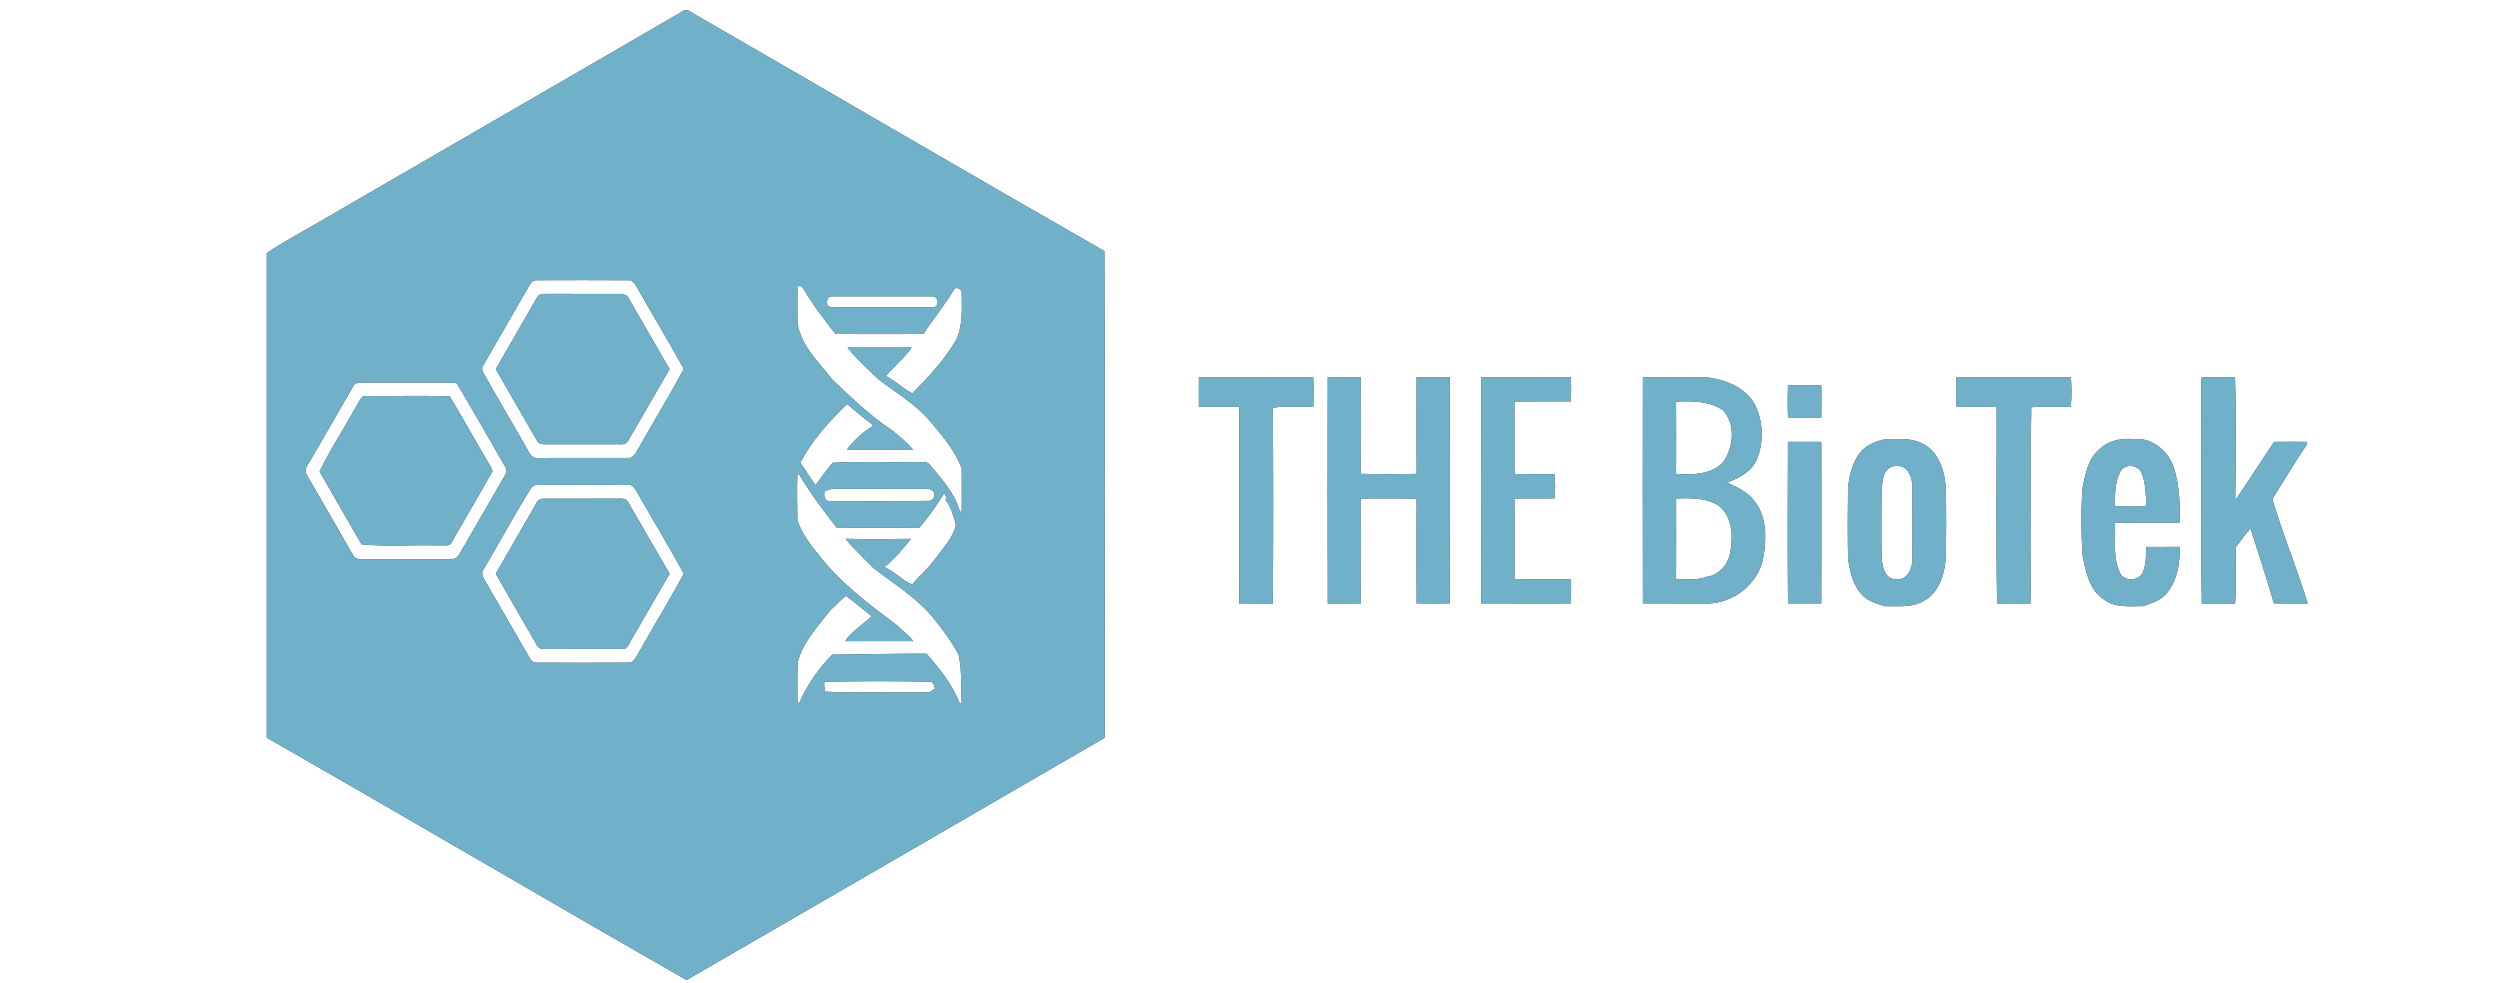
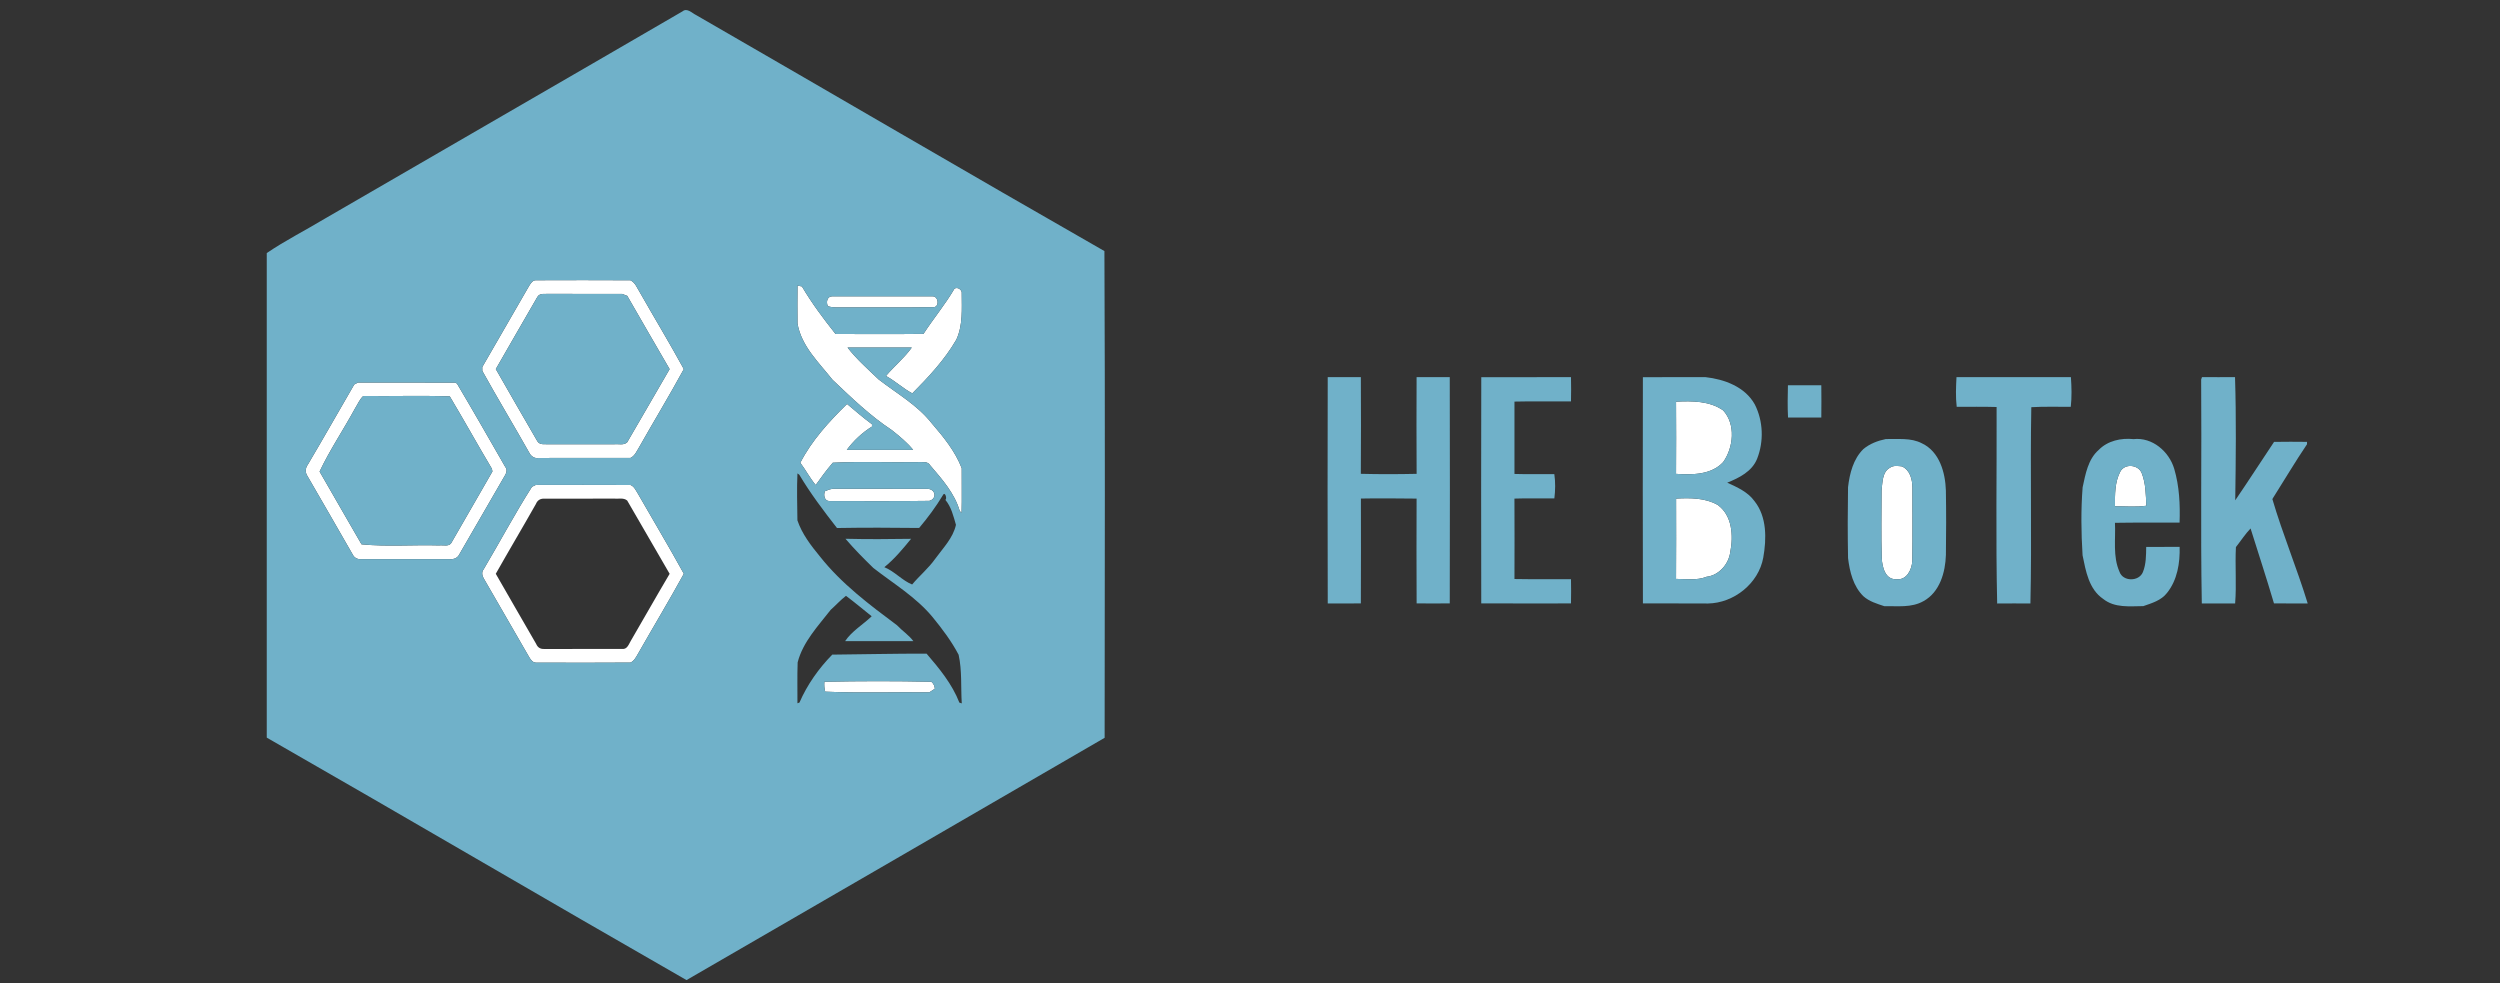
<svg xmlns="http://www.w3.org/2000/svg" width="928pt" height="365pt" viewBox="0 0 928 365" version="1.1">
  <rect x="0" y="0" width="928" height="365" fill="#333333" stroke="none" />
  <g id="#ffffffff">
-     <path fill="#ffffff" opacity="1.00" d=" M 0.00 0.00 L 928.00 0.00 L 928.00 365.00 L 0.00 365.00 L 0.00 0.00 M 253.36 4.21 C 209.08 29.97 164.69 55.55 120.38 81.28 C 113.31 85.53 105.77 89.34 99.02 93.94 C 98.99 153.90 98.99 213.85 99.02 273.81 C 151.07 303.60 202.79 334.01 254.83 363.81 C 306.56 333.82 358.34 303.92 410.04 273.87 C 410.08 213.65 410.24 153.41 409.96 93.20 C 359.31 64.25 308.96 34.74 258.41 5.60 C 256.91 4.88 255.05 2.81 253.36 4.21 M 445.01 140.01 C 444.99 143.67 444.99 147.33 445.01 150.99 C 450.00 151.03 455.00 151.04 460.00 151.03 C 460.01 175.34 459.98 199.67 460.01 223.99 C 464.16 224.02 468.32 224.00 472.47 224.00 C 472.68 199.81 472.65 175.58 472.48 151.38 C 477.35 150.52 482.51 151.28 487.49 151.00 C 487.64 147.34 487.68 143.65 487.47 140.00 C 473.32 140.00 459.16 139.99 445.01 140.01 M 492.85 139.99 C 492.79 168.00 492.77 196.00 492.86 224.01 C 496.95 224.00 501.05 224.01 505.15 223.99 C 505.23 211.02 505.18 198.04 505.17 185.06 C 512.06 184.92 518.95 185.03 525.84 185.08 C 525.80 198.05 525.78 211.01 525.85 223.98 C 529.94 224.02 534.04 224.01 538.15 223.98 C 538.22 195.99 538.21 167.99 538.15 140.00 C 534.05 140.00 529.94 139.99 525.84 140.00 C 525.79 151.96 525.78 163.93 525.85 175.89 C 518.95 176.04 512.04 176.06 505.14 175.88 C 505.22 163.92 505.21 151.96 505.15 140.00 C 501.05 139.99 496.95 140.00 492.85 139.99 M 549.85 140.01 C 549.78 167.99 549.79 195.98 549.84 223.97 C 560.94 224.03 572.05 224.00 583.15 223.99 C 583.22 220.99 583.21 217.99 583.15 215.00 C 576.16 214.97 569.16 215.06 562.17 214.93 C 562.20 204.98 562.21 195.03 562.16 185.08 C 567.09 184.89 572.04 185.08 576.98 185.00 C 577.35 182.15 577.39 178.84 576.97 176.01 C 572.04 175.95 567.10 176.09 562.17 175.93 C 562.19 166.98 562.20 158.03 562.17 149.07 C 569.16 148.89 576.15 149.06 583.15 149.00 C 583.22 146.00 583.22 143.00 583.15 140.00 C 572.05 140.00 560.95 139.99 549.85 140.01 M 609.84 140.01 C 609.79 168.00 609.78 196.00 609.85 223.99 C 617.90 224.03 625.95 223.95 634.01 224.02 C 643.61 223.86 652.77 216.61 654.52 207.01 C 655.76 200.03 655.91 191.84 651.25 186.00 C 648.80 182.60 644.80 180.83 641.15 179.17 C 645.57 177.38 650.35 175.02 652.24 170.30 C 654.78 163.87 654.52 156.30 651.38 150.12 C 647.73 143.55 640.06 140.77 633.04 139.99 C 625.31 140.02 617.57 139.98 609.84 140.01 M 726.25 140.00 C 726.06 143.64 725.89 147.41 726.33 151.01 C 731.26 151.02 736.20 150.93 741.14 151.08 C 741.23 175.38 740.81 199.78 741.35 224.02 C 745.46 223.98 749.57 223.99 753.69 224.01 C 754.25 199.80 753.58 175.32 754.02 151.15 C 758.89 150.86 763.79 151.04 768.67 151.01 C 769.08 147.40 768.98 143.62 768.72 140.00 C 754.56 140.01 740.40 139.99 726.25 140.00 M 817.38 139.98 L 817.07 140.88 C 817.30 168.58 816.81 196.35 817.31 224.01 C 821.43 223.99 825.55 224.00 829.68 224.01 C 830.24 217.09 829.62 210.03 829.97 203.08 C 831.79 200.78 833.38 198.29 835.41 196.16 C 838.30 205.36 841.35 214.67 844.10 223.98 C 848.26 224.03 852.44 223.98 856.62 224.00 C 852.64 210.97 847.32 198.26 843.50 185.24 C 847.80 178.47 851.87 171.55 856.36 164.90 L 856.37 164.02 C 852.29 163.99 848.21 163.94 844.13 164.03 C 839.30 171.24 834.62 178.56 829.72 185.71 C 829.94 170.50 830.12 155.13 829.64 139.98 C 825.55 140.02 821.46 140.01 817.38 139.98 M 663.68 143.01 C 663.59 147.00 663.50 151.01 663.72 154.98 C 667.83 155.02 671.95 154.99 676.07 155.00 C 676.12 151.00 676.12 147.00 676.07 143.01 C 671.93 142.99 667.80 142.99 663.68 143.01 M 700.04 162.97 C 697.07 163.58 694.07 164.70 691.70 166.68 C 687.92 170.38 686.59 175.77 685.99 180.84 C 685.85 189.62 685.83 198.41 686.00 207.20 C 686.62 212.24 687.91 217.61 691.68 221.31 C 693.88 223.29 696.70 224.09 699.44 225.01 C 704.36 224.92 709.53 225.68 714.00 223.14 C 720.05 219.83 722.13 212.43 722.32 205.98 C 722.43 198.01 722.45 190.03 722.31 182.07 C 722.11 175.44 719.94 167.64 713.45 164.58 C 709.27 162.39 704.57 163.10 700.04 162.97 M 779.05 167.00 C 775.06 170.48 774.14 175.98 773.07 180.89 C 772.42 189.29 772.53 197.72 773.05 206.13 C 774.24 211.97 775.38 218.71 780.70 222.32 C 784.96 225.73 790.51 225.03 795.60 224.99 C 798.75 223.89 802.24 222.90 804.39 220.10 C 808.23 215.34 809.25 208.95 809.08 203.00 C 804.94 203.00 800.81 202.98 796.67 203.02 C 796.62 206.15 796.65 209.40 795.45 212.35 C 793.99 215.96 788.03 215.94 786.76 212.25 C 784.21 206.55 785.38 200.12 785.07 194.07 C 793.06 193.93 801.06 194.03 809.06 193.99 C 809.29 187.28 808.98 180.48 807.07 174.02 C 805.16 167.58 798.91 162.22 791.97 163.00 C 787.35 162.52 782.38 163.59 779.05 167.00 M 663.68 164.01 C 663.58 184.00 663.53 204.01 663.70 223.99 C 667.82 224.00 671.94 224.01 676.06 223.99 C 676.12 204.00 676.12 184.01 676.07 164.02 C 671.93 163.98 667.80 163.99 663.68 164.01 Z" />
    <path fill="#ffffff" opacity="1.00" d=" M 196.34 106.24 C 196.94 105.33 197.59 104.05 198.85 104.03 C 210.57 103.99 222.30 103.97 234.02 104.04 C 235.83 104.90 236.48 106.93 237.50 108.50 C 242.90 118.02 248.59 127.40 253.83 137.01 C 248.54 146.74 242.78 156.22 237.33 165.86 C 236.40 167.33 235.70 169.20 234.04 169.98 C 222.66 170.01 211.28 170.00 199.89 170.00 C 198.57 170.27 197.31 169.47 196.65 168.38 C 190.86 158.10 184.75 148.00 179.04 137.68 C 179.04 137.32 179.02 136.61 179.02 136.25 C 184.77 126.24 190.58 116.25 196.34 106.24 M 199.44 110.27 C 194.32 119.19 189.13 128.07 184.04 137.00 C 189.10 145.95 194.31 154.82 199.44 163.74 C 200.33 165.35 202.48 164.79 203.99 164.91 C 212.00 164.89 220.00 164.90 228.01 164.91 C 229.60 164.73 231.55 165.41 232.83 164.15 C 238.13 155.14 243.27 146.04 248.56 137.02 C 243.28 127.98 238.09 118.90 232.84 109.83 C 232.38 109.65 231.44 109.29 230.97 109.11 C 221.99 109.08 213.02 109.12 204.04 109.09 C 202.52 109.22 200.32 108.62 199.44 110.27 Z" />
    <path fill="#ffffff" opacity="1.00" d=" M 296.03 106.00 C 296.44 106.09 297.27 106.25 297.68 106.34 C 301.34 112.56 305.67 118.33 310.16 123.98 C 321.04 123.99 331.92 124.07 342.79 123.94 C 346.47 118.27 350.85 113.05 354.27 107.20 C 355.37 106.33 357.21 107.60 356.99 108.90 C 357.00 114.66 357.47 120.69 354.99 126.07 C 350.67 133.55 344.71 139.91 338.65 146.02 C 335.22 144.21 332.31 141.42 328.86 139.56 C 331.93 135.94 335.74 132.82 338.46 129.00 C 330.51 129.00 322.55 129.00 314.60 129.00 C 317.91 133.28 322.19 137.06 326.16 140.86 C 332.89 146.06 340.54 150.35 345.87 157.14 C 350.23 162.19 354.56 167.50 356.99 173.80 C 356.94 179.34 357.10 184.89 356.94 190.42 L 356.25 189.67 C 354.33 183.07 349.64 177.83 345.27 172.71 C 344.37 171.14 342.43 171.61 340.96 171.53 C 330.37 171.71 319.67 171.24 309.14 171.76 C 306.85 174.39 304.80 177.20 302.79 180.04 C 300.66 177.52 299.09 174.44 297.07 171.78 C 301.34 163.45 307.80 156.46 314.42 149.95 C 317.45 152.50 320.46 155.11 323.66 157.47 C 323.66 157.69 323.68 158.11 323.69 158.33 C 320.07 160.56 316.79 163.66 314.32 167.00 C 322.54 167.00 330.75 167.00 338.97 167.00 C 336.75 164.25 333.85 161.89 331.05 159.66 C 322.97 154.34 316.03 147.60 309.04 140.98 C 303.97 134.55 297.47 128.52 296.03 120.08 C 295.98 115.39 295.99 110.69 296.03 106.00 Z" />
    <path fill="#ffffff" opacity="1.00" d=" M 307.30 113.64 C 306.62 112.23 306.98 110.05 308.86 110.00 C 321.28 110.05 333.71 109.94 346.13 110.00 C 348.54 109.90 348.81 114.44 346.10 114.02 C 335.07 114.21 324.04 114.04 313.01 114.11 C 311.10 114.07 309.13 114.29 307.30 113.64 Z" />
    <path fill="#ffffff" opacity="1.00" d=" M 131.49 142.73 C 131.84 142.55 132.54 142.18 132.89 142.00 C 144.92 142.02 156.95 141.96 168.98 142.03 L 169.64 142.40 C 175.71 152.64 181.62 162.98 187.54 173.31 C 188.62 174.55 187.72 176.08 187.00 177.22 C 181.46 186.74 175.97 196.29 170.46 205.83 C 169.85 207.11 168.39 207.69 167.03 207.56 C 156.00 207.55 144.96 207.57 133.92 207.55 C 132.75 207.67 131.55 207.03 131.01 206.00 C 125.39 196.11 119.64 186.29 113.97 176.44 C 113.25 175.26 113.40 173.61 114.23 172.53 C 120.07 162.65 125.73 152.66 131.49 142.73 M 134.84 146.99 C 133.47 148.28 132.76 150.06 131.78 151.62 C 127.52 159.47 122.41 167.03 118.63 175.04 C 123.77 184.07 129.04 193.03 134.20 202.06 C 143.69 202.98 153.42 202.18 163.00 202.46 C 164.52 202.26 166.85 203.10 167.66 201.29 C 172.65 192.51 177.81 183.81 182.79 175.01 L 182.60 174.01 C 177.30 165.10 172.27 156.03 166.96 147.13 C 156.26 146.78 145.55 147.12 134.84 146.99 Z" />
    <path fill="#ffffff" opacity="1.00" d=" M 622.15 149.10 C 628.08 148.80 634.60 148.80 639.64 152.34 C 644.37 157.52 643.49 166.09 639.64 171.54 C 635.20 176.29 628.17 176.29 622.15 175.90 C 622.21 166.96 622.21 158.03 622.15 149.10 Z" />
    <path fill="#ffffff" opacity="1.00" d=" M 701.53 173.63 C 702.82 172.69 704.45 172.96 705.95 173.12 C 709.00 174.44 709.86 177.97 709.89 180.99 C 709.88 190.03 709.97 199.07 709.85 208.11 C 709.73 211.33 707.80 215.45 704.01 215.00 C 699.75 215.28 698.68 210.42 698.50 207.10 C 698.26 198.74 698.41 190.37 698.43 182.01 C 698.82 179.17 698.64 175.21 701.53 173.63 Z" />
    <path fill="#ffffff" opacity="1.00" d=" M 787.05 175.07 C 788.68 171.97 793.70 172.43 794.99 175.58 C 796.52 179.41 796.54 183.66 796.71 187.73 C 792.89 188.30 788.94 187.91 785.08 187.93 C 785.05 183.60 785.00 178.99 787.05 175.07 Z" />
-     <path fill="#ffffff" opacity="1.00" d=" M 296.01 175.73 L 296.70 176.22 C 300.83 183.17 305.74 189.64 310.69 196.00 C 320.85 195.82 331.02 195.86 341.18 195.98 C 344.36 192.22 347.47 188.04 350.04 183.75 C 350.79 182.29 351.67 185.22 350.91 185.53 C 353.12 188.17 353.91 191.59 354.85 194.82 C 353.77 199.73 350.06 203.42 347.20 207.37 C 344.71 210.91 341.34 213.67 338.59 216.96 C 334.93 215.53 332.02 212.03 328.26 210.54 C 332.01 207.53 335.16 203.73 338.19 200.01 C 330.07 200.14 321.95 200.19 313.84 199.99 C 317.06 203.77 320.62 207.35 324.19 210.83 C 331.67 216.65 339.98 221.62 346.11 228.99 C 349.73 233.40 353.18 237.98 355.84 243.04 C 357.15 248.96 356.62 255.08 357.01 261.10 L 356.11 260.80 C 353.44 253.91 348.69 248.17 343.94 242.63 C 332.27 242.60 320.60 242.89 308.93 243.00 C 303.93 248.10 299.63 254.17 296.76 260.79 L 296.01 261.06 C 296.04 255.99 295.90 250.92 296.09 245.85 C 298.06 238.25 303.67 232.39 308.36 226.36 C 310.28 224.66 311.99 222.73 314.03 221.17 C 317.28 223.60 320.39 226.22 323.57 228.76 C 320.45 231.78 316.13 234.31 313.70 238.00 C 322.14 238.00 330.59 238.01 339.04 237.99 C 337.37 235.73 334.89 234.15 332.96 232.09 C 322.71 224.45 312.33 216.66 304.36 206.56 C 301.01 202.50 297.71 198.19 296.00 193.16 C 295.94 187.35 295.74 181.53 296.01 175.73 Z" />
    <path fill="#ffffff" opacity="1.00" d=" M 197.47 180.70 C 197.82 180.53 198.51 180.19 198.86 180.02 C 210.59 180.00 222.32 179.97 234.05 180.03 C 235.43 180.57 236.03 182.07 236.78 183.24 C 242.45 193.16 248.34 202.98 253.84 212.98 C 248.34 223.01 242.42 232.83 236.76 242.79 C 236.06 243.99 235.37 245.36 234.04 245.95 C 222.30 246.04 210.56 246.01 198.83 245.97 C 197.61 245.89 196.93 244.73 196.37 243.82 C 190.78 234.10 185.16 224.40 179.55 214.69 C 178.96 213.69 178.71 212.34 179.50 211.37 C 185.54 201.19 191.13 190.65 197.47 180.70 M 198.90 187.13 C 194.01 195.79 188.92 204.33 184.03 212.99 C 188.97 221.71 194.07 230.33 199.03 239.03 C 199.57 240.32 200.54 240.95 201.95 240.90 C 211.62 240.89 221.30 240.91 230.97 240.89 C 232.84 241.09 233.40 239.12 234.16 237.87 C 238.99 229.59 243.69 221.24 248.57 213.00 C 243.29 203.95 238.09 194.84 232.81 185.79 C 231.45 184.67 229.59 185.23 228.00 185.09 C 219.33 185.11 210.67 185.09 202.00 185.10 C 200.51 185.05 199.47 185.73 198.90 187.13 Z" />
    <path fill="#ffffff" opacity="1.00" d=" M 306.23 182.34 C 307.40 181.88 308.61 181.31 309.91 181.44 C 321.47 181.49 333.03 181.41 344.59 181.47 C 347.41 181.82 347.75 185.17 344.96 185.92 C 332.61 186.11 320.25 185.95 307.90 186.00 C 306.02 186.01 305.60 183.72 306.23 182.34 Z" />
    <path fill="#ffffff" opacity="1.00" d=" M 622.17 185.07 C 627.40 184.81 632.90 184.77 637.57 187.41 C 642.99 191.24 643.48 198.89 642.28 204.87 C 641.71 209.39 638.08 213.58 633.45 214.10 C 629.87 215.54 625.91 214.90 622.15 214.89 C 622.23 204.95 622.18 195.01 622.17 185.07 Z" />
    <path fill="#ffffff" opacity="1.00" d=" M 306.01 253.07 C 319.24 252.79 332.51 252.77 345.74 253.07 C 346.53 253.79 346.96 254.65 347.01 255.66 C 346.50 256.00 345.48 256.66 344.96 257.00 C 332.08 256.84 319.14 257.33 306.30 256.74 C 305.99 255.54 305.90 254.31 306.01 253.07 Z" />
  </g>
  <g id="#70b1c9ff">
    <path fill="#70b1c9" opacity="1.00" d=" M 253.36 4.21 C 255.05 2.81 256.91 4.88 258.41 5.60 C 308.96 34.74 359.31 64.25 409.96 93.20 C 410.24 153.41 410.08 213.65 410.04 273.87 C 358.34 303.92 306.56 333.82 254.83 363.81 C 202.79 334.01 151.07 303.60 99.02 273.81 C 98.99 213.85 98.99 153.90 99.02 93.94 C 105.77 89.34 113.31 85.53 120.38 81.28 C 164.69 55.55 209.08 29.97 253.36 4.21 M 196.34 106.24 C 190.58 116.25 184.77 126.24 179.02 136.25 C 179.02 136.61 179.04 137.32 179.04 137.68 C 184.75 148.00 190.86 158.10 196.65 168.38 C 197.31 169.47 198.57 170.27 199.89 170.00 C 211.28 170.00 222.66 170.01 234.04 169.98 C 235.70 169.20 236.40 167.33 237.33 165.86 C 242.78 156.22 248.54 146.74 253.83 137.01 C 248.59 127.40 242.90 118.02 237.50 108.50 C 236.48 106.93 235.83 104.90 234.02 104.04 C 222.30 103.97 210.57 103.99 198.85 104.03 C 197.59 104.05 196.94 105.33 196.34 106.24 M 296.03 106.00 C 295.99 110.69 295.98 115.39 296.03 120.08 C 297.47 128.52 303.97 134.55 309.04 140.98 C 316.03 147.60 322.97 154.34 331.05 159.66 C 333.85 161.89 336.75 164.25 338.97 167.00 C 330.75 167.00 322.54 167.00 314.32 167.00 C 316.79 163.66 320.07 160.56 323.69 158.33 C 323.68 158.11 323.66 157.69 323.66 157.47 C 320.46 155.11 317.45 152.50 314.42 149.95 C 307.80 156.46 301.34 163.45 297.07 171.78 C 299.09 174.44 300.66 177.52 302.79 180.04 C 304.80 177.20 306.85 174.39 309.14 171.76 C 319.67 171.24 330.37 171.71 340.96 171.53 C 342.43 171.61 344.37 171.14 345.27 172.71 C 349.64 177.83 354.33 183.07 356.25 189.67 L 356.94 190.42 C 357.10 184.89 356.94 179.34 356.99 173.80 C 354.56 167.50 350.23 162.19 345.87 157.14 C 340.54 150.35 332.89 146.06 326.16 140.86 C 322.19 137.06 317.91 133.28 314.60 129.00 C 322.55 129.00 330.51 129.00 338.46 129.00 C 335.74 132.82 331.93 135.94 328.86 139.56 C 332.31 141.42 335.22 144.21 338.65 146.02 C 344.71 139.91 350.67 133.55 354.99 126.07 C 357.47 120.69 357.00 114.66 356.99 108.90 C 357.21 107.60 355.37 106.33 354.27 107.20 C 350.85 113.05 346.47 118.27 342.79 123.94 C 331.92 124.07 321.04 123.99 310.16 123.98 C 305.67 118.33 301.34 112.56 297.68 106.34 C 297.27 106.25 296.44 106.09 296.03 106.00 M 307.30 113.64 C 309.13 114.29 311.10 114.07 313.01 114.11 C 324.04 114.04 335.07 114.21 346.10 114.02 C 348.81 114.44 348.54 109.90 346.13 110.00 C 333.71 109.94 321.28 110.05 308.86 110.00 C 306.98 110.05 306.62 112.23 307.30 113.64 M 131.49 142.73 C 125.73 152.66 120.07 162.65 114.23 172.53 C 113.40 173.61 113.25 175.26 113.97 176.44 C 119.64 186.29 125.39 196.11 131.01 206.00 C 131.55 207.03 132.75 207.67 133.92 207.55 C 144.96 207.57 156.00 207.55 167.03 207.56 C 168.39 207.69 169.85 207.11 170.46 205.83 C 175.97 196.29 181.46 186.74 187.00 177.22 C 187.72 176.08 188.62 174.55 187.54 173.31 C 181.62 162.98 175.71 152.64 169.64 142.40 L 168.98 142.03 C 156.95 141.96 144.92 142.02 132.89 142.00 C 132.54 142.18 131.84 142.55 131.49 142.73 M 296.01 175.73 C 295.74 181.53 295.94 187.35 296.00 193.16 C 297.71 198.19 301.01 202.50 304.36 206.56 C 312.33 216.66 322.71 224.45 332.96 232.09 C 334.89 234.15 337.37 235.73 339.04 237.99 C 330.59 238.01 322.14 238.00 313.70 238.00 C 316.13 234.31 320.45 231.78 323.57 228.76 C 320.39 226.22 317.28 223.60 314.03 221.17 C 311.99 222.73 310.28 224.66 308.36 226.36 C 303.67 232.39 298.06 238.25 296.09 245.85 C 295.90 250.92 296.04 255.99 296.01 261.06 L 296.76 260.79 C 299.63 254.17 303.93 248.10 308.93 243.00 C 320.60 242.89 332.27 242.60 343.94 242.63 C 348.69 248.17 353.44 253.91 356.11 260.80 L 357.01 261.10 C 356.62 255.08 357.15 248.96 355.84 243.04 C 353.18 237.98 349.73 233.40 346.11 228.99 C 339.98 221.62 331.67 216.65 324.19 210.83 C 320.62 207.35 317.06 203.77 313.84 199.99 C 321.95 200.19 330.07 200.14 338.19 200.01 C 335.16 203.73 332.01 207.53 328.26 210.54 C 332.02 212.03 334.93 215.53 338.59 216.96 C 341.34 213.67 344.71 210.91 347.20 207.37 C 350.06 203.42 353.77 199.73 354.85 194.82 C 353.91 191.59 353.12 188.17 350.91 185.53 C 351.67 185.22 350.79 182.29 350.04 183.75 C 347.47 188.04 344.36 192.22 341.18 195.98 C 331.02 195.86 320.85 195.82 310.69 196.00 C 305.74 189.64 300.83 183.17 296.70 176.22 L 296.01 175.73 M 197.47 180.70 C 191.13 190.65 185.54 201.19 179.50 211.37 C 178.71 212.34 178.96 213.69 179.55 214.69 C 185.16 224.40 190.78 234.10 196.37 243.82 C 196.93 244.73 197.61 245.89 198.83 245.97 C 210.56 246.01 222.30 246.04 234.04 245.95 C 235.37 245.36 236.06 243.99 236.76 242.79 C 242.42 232.83 248.34 223.01 253.84 212.98 C 248.34 202.98 242.45 193.16 236.78 183.24 C 236.03 182.07 235.43 180.57 234.05 180.03 C 222.32 179.97 210.59 180.00 198.86 180.02 C 198.51 180.19 197.82 180.53 197.47 180.70 M 306.23 182.34 C 305.60 183.72 306.02 186.01 307.90 186.00 C 320.25 185.95 332.61 186.11 344.96 185.92 C 347.75 185.17 347.41 181.82 344.59 181.47 C 333.03 181.41 321.47 181.49 309.91 181.44 C 308.61 181.31 307.40 181.88 306.23 182.34 M 306.01 253.07 C 305.90 254.31 305.99 255.54 306.30 256.74 C 319.14 257.33 332.08 256.84 344.96 257.00 C 345.48 256.66 346.50 256.00 347.01 255.66 C 346.96 254.65 346.53 253.79 345.74 253.07 C 332.51 252.77 319.24 252.79 306.01 253.07 Z" />
    <path fill="#70b1c9" opacity="1.00" d=" M 199.44 110.27 C 200.32 108.62 202.52 109.22 204.04 109.09 C 213.02 109.12 221.99 109.08 230.97 109.11 C 231.44 109.29 232.38 109.65 232.84 109.83 C 238.09 118.90 243.28 127.98 248.56 137.02 C 243.27 146.04 238.13 155.14 232.83 164.15 C 231.55 165.41 229.60 164.73 228.01 164.91 C 220.00 164.90 212.00 164.89 203.99 164.91 C 202.48 164.79 200.33 165.35 199.44 163.74 C 194.31 154.82 189.10 145.95 184.04 137.00 C 189.13 128.07 194.32 119.19 199.44 110.27 Z" />
-     <path fill="#70b1c9" opacity="1.00" d=" M 445.01 140.01 C 459.16 139.99 473.32 140.00 487.47 140.00 C 487.68 143.65 487.64 147.34 487.49 151.00 C 482.51 151.28 477.35 150.52 472.48 151.38 C 472.65 175.58 472.68 199.81 472.47 224.00 C 468.32 224.00 464.16 224.02 460.01 223.99 C 459.98 199.67 460.01 175.34 460.00 151.03 C 455.00 151.04 450.00 151.03 445.01 150.99 C 444.99 147.33 444.99 143.67 445.01 140.01 Z" />
    <path fill="#70b1c9" opacity="1.00" d=" M 492.85 139.99 C 496.95 140.00 501.05 139.99 505.15 140.00 C 505.21 151.96 505.22 163.92 505.14 175.88 C 512.04 176.06 518.95 176.04 525.85 175.89 C 525.78 163.93 525.79 151.96 525.84 140.00 C 529.94 139.99 534.05 140.00 538.15 140.00 C 538.21 167.99 538.22 195.99 538.15 223.98 C 534.04 224.01 529.94 224.02 525.85 223.98 C 525.78 211.01 525.80 198.05 525.84 185.08 C 518.95 185.03 512.06 184.92 505.17 185.06 C 505.18 198.04 505.23 211.02 505.15 223.99 C 501.05 224.01 496.95 224.00 492.86 224.01 C 492.77 196.00 492.79 168.00 492.85 139.99 Z" />
    <path fill="#70b1c9" opacity="1.00" d=" M 549.85 140.01 C 560.95 139.99 572.05 140.00 583.15 140.00 C 583.22 143.00 583.22 146.00 583.15 149.00 C 576.15 149.06 569.16 148.89 562.17 149.07 C 562.20 158.03 562.19 166.98 562.17 175.93 C 567.10 176.09 572.04 175.95 576.97 176.01 C 577.39 178.84 577.35 182.15 576.98 185.00 C 572.04 185.08 567.09 184.89 562.16 185.08 C 562.21 195.03 562.20 204.98 562.17 214.93 C 569.16 215.06 576.16 214.97 583.15 215.00 C 583.21 217.99 583.22 220.99 583.15 223.99 C 572.05 224.00 560.94 224.03 549.84 223.97 C 549.79 195.98 549.78 167.99 549.85 140.01 Z" />
    <path fill="#70b1c9" opacity="1.00" d=" M 609.84 140.01 C 617.57 139.98 625.31 140.02 633.04 139.99 C 640.06 140.77 647.73 143.55 651.38 150.12 C 654.52 156.30 654.78 163.87 652.24 170.30 C 650.35 175.02 645.57 177.38 641.15 179.17 C 644.80 180.83 648.80 182.60 651.25 186.00 C 655.91 191.84 655.76 200.03 654.52 207.01 C 652.77 216.61 643.61 223.86 634.01 224.02 C 625.95 223.95 617.90 224.03 609.85 223.99 C 609.78 196.00 609.79 168.00 609.84 140.01 M 622.15 149.10 C 622.21 158.03 622.21 166.96 622.15 175.90 C 628.17 176.29 635.20 176.29 639.64 171.54 C 643.49 166.09 644.37 157.52 639.64 152.34 C 634.60 148.80 628.08 148.80 622.15 149.10 M 622.17 185.07 C 622.18 195.01 622.23 204.95 622.15 214.89 C 625.91 214.90 629.87 215.54 633.45 214.10 C 638.08 213.58 641.71 209.39 642.28 204.87 C 643.48 198.89 642.99 191.24 637.57 187.41 C 632.90 184.77 627.40 184.81 622.17 185.07 Z" />
    <path fill="#70b1c9" opacity="1.00" d=" M 726.25 140.00 C 740.40 139.99 754.56 140.01 768.72 140.00 C 768.98 143.62 769.08 147.40 768.67 151.01 C 763.79 151.04 758.89 150.86 754.02 151.15 C 753.58 175.32 754.25 199.80 753.69 224.01 C 749.57 223.99 745.46 223.98 741.35 224.02 C 740.81 199.78 741.23 175.38 741.14 151.08 C 736.20 150.93 731.26 151.02 726.33 151.01 C 725.89 147.41 726.06 143.64 726.25 140.00 Z" />
    <path fill="#70b1c9" opacity="1.00" d=" M 817.38 139.98 C 821.46 140.01 825.55 140.02 829.64 139.98 C 830.12 155.13 829.94 170.50 829.72 185.71 C 834.62 178.56 839.30 171.24 844.13 164.03 C 848.21 163.94 852.29 163.99 856.37 164.02 L 856.36 164.90 C 851.87 171.55 847.80 178.47 843.50 185.24 C 847.32 198.26 852.64 210.97 856.62 224.00 C 852.44 223.98 848.26 224.03 844.10 223.98 C 841.35 214.67 838.30 205.36 835.41 196.16 C 833.38 198.29 831.79 200.78 829.97 203.08 C 829.62 210.03 830.24 217.09 829.68 224.01 C 825.55 224.00 821.43 223.99 817.31 224.01 C 816.81 196.35 817.30 168.58 817.07 140.88 L 817.38 139.98 Z" />
    <path fill="#70b1c9" opacity="1.00" d=" M 663.68 143.01 C 667.80 142.99 671.93 142.99 676.07 143.01 C 676.12 147.00 676.12 151.00 676.07 155.00 C 671.95 154.99 667.83 155.02 663.72 154.98 C 663.50 151.01 663.59 147.00 663.68 143.01 Z" />
    <path fill="#70b1c9" opacity="1.00" d=" M 134.84 146.99 C 145.55 147.12 156.26 146.78 166.96 147.13 C 172.27 156.03 177.30 165.10 182.60 174.01 L 182.79 175.01 C 177.81 183.81 172.65 192.51 167.66 201.29 C 166.85 203.10 164.52 202.26 163.00 202.46 C 153.42 202.18 143.69 202.98 134.20 202.06 C 129.04 193.03 123.77 184.07 118.63 175.04 C 122.41 167.03 127.52 159.47 131.78 151.62 C 132.76 150.06 133.47 148.28 134.84 146.99 Z" />
    <path fill="#70b1c9" opacity="1.00" d=" M 700.04 162.97 C 704.57 163.10 709.27 162.39 713.45 164.58 C 719.94 167.64 722.11 175.44 722.31 182.07 C 722.45 190.03 722.43 198.01 722.32 205.98 C 722.13 212.43 720.05 219.83 714.00 223.14 C 709.53 225.68 704.36 224.92 699.44 225.01 C 696.70 224.09 693.88 223.29 691.68 221.31 C 687.91 217.61 686.62 212.24 686.00 207.20 C 685.83 198.41 685.85 189.62 685.99 180.84 C 686.59 175.77 687.92 170.38 691.70 166.68 C 694.07 164.70 697.07 163.58 700.04 162.97 M 701.53 173.63 C 698.64 175.21 698.82 179.17 698.43 182.01 C 698.41 190.37 698.26 198.74 698.50 207.10 C 698.68 210.42 699.75 215.28 704.01 215.00 C 707.80 215.45 709.73 211.33 709.85 208.11 C 709.97 199.07 709.88 190.03 709.89 180.99 C 709.86 177.97 709.00 174.44 705.95 173.12 C 704.45 172.96 702.82 172.69 701.53 173.63 Z" />
    <path fill="#70b1c9" opacity="1.00" d=" M 779.05 167.00 C 782.38 163.59 787.35 162.52 791.97 163.00 C 798.91 162.22 805.16 167.58 807.07 174.02 C 808.98 180.48 809.29 187.28 809.06 193.99 C 801.06 194.03 793.06 193.93 785.07 194.07 C 785.38 200.12 784.21 206.55 786.76 212.25 C 788.03 215.94 793.99 215.96 795.45 212.35 C 796.65 209.40 796.62 206.15 796.67 203.02 C 800.81 202.98 804.94 203.00 809.08 203.00 C 809.25 208.95 808.23 215.34 804.39 220.10 C 802.24 222.90 798.75 223.89 795.60 224.99 C 790.51 225.03 784.96 225.73 780.70 222.32 C 775.38 218.71 774.24 211.97 773.05 206.13 C 772.53 197.72 772.42 189.29 773.07 180.89 C 774.14 175.98 775.06 170.48 779.05 167.00 M 787.05 175.07 C 785.00 178.99 785.05 183.60 785.08 187.93 C 788.94 187.91 792.89 188.30 796.71 187.73 C 796.54 183.66 796.52 179.41 794.99 175.58 C 793.70 172.43 788.68 171.97 787.05 175.07 Z" />
-     <path fill="#70b1c9" opacity="1.00" d=" M 663.68 164.01 C 667.80 163.99 671.93 163.98 676.07 164.02 C 676.12 184.01 676.12 204.00 676.06 223.99 C 671.94 224.01 667.82 224.00 663.70 223.99 C 663.53 204.01 663.58 184.00 663.68 164.01 Z" />
-     <path fill="#70b1c9" opacity="1.00" d=" M 198.90 187.13 C 199.47 185.73 200.51 185.05 202.00 185.10 C 210.67 185.09 219.33 185.11 228.00 185.09 C 229.59 185.23 231.45 184.67 232.81 185.79 C 238.09 194.84 243.29 203.95 248.57 213.00 C 243.69 221.24 238.99 229.59 234.16 237.87 C 233.40 239.12 232.84 241.09 230.97 240.89 C 221.30 240.91 211.62 240.89 201.95 240.90 C 200.54 240.95 199.57 240.32 199.03 239.03 C 194.07 230.33 188.97 221.71 184.03 212.99 C 188.92 204.33 194.01 195.79 198.90 187.13 Z" />
  </g>
</svg>